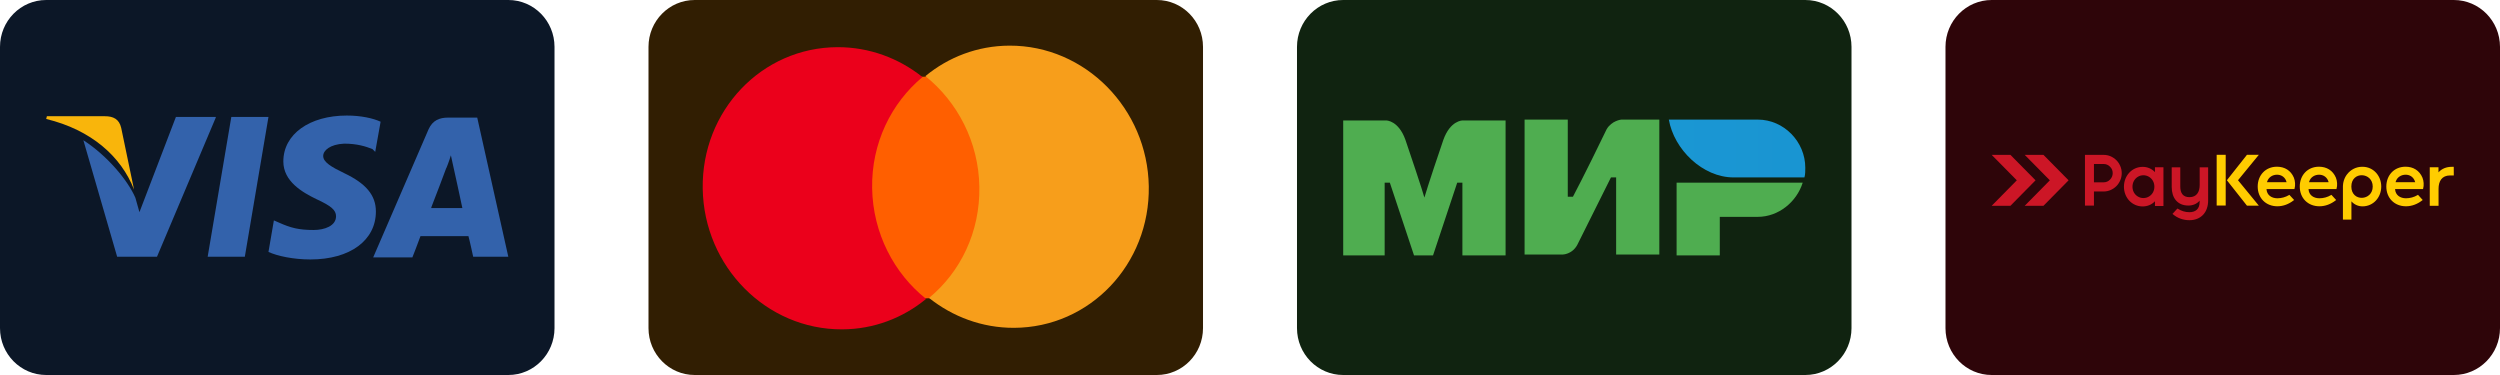
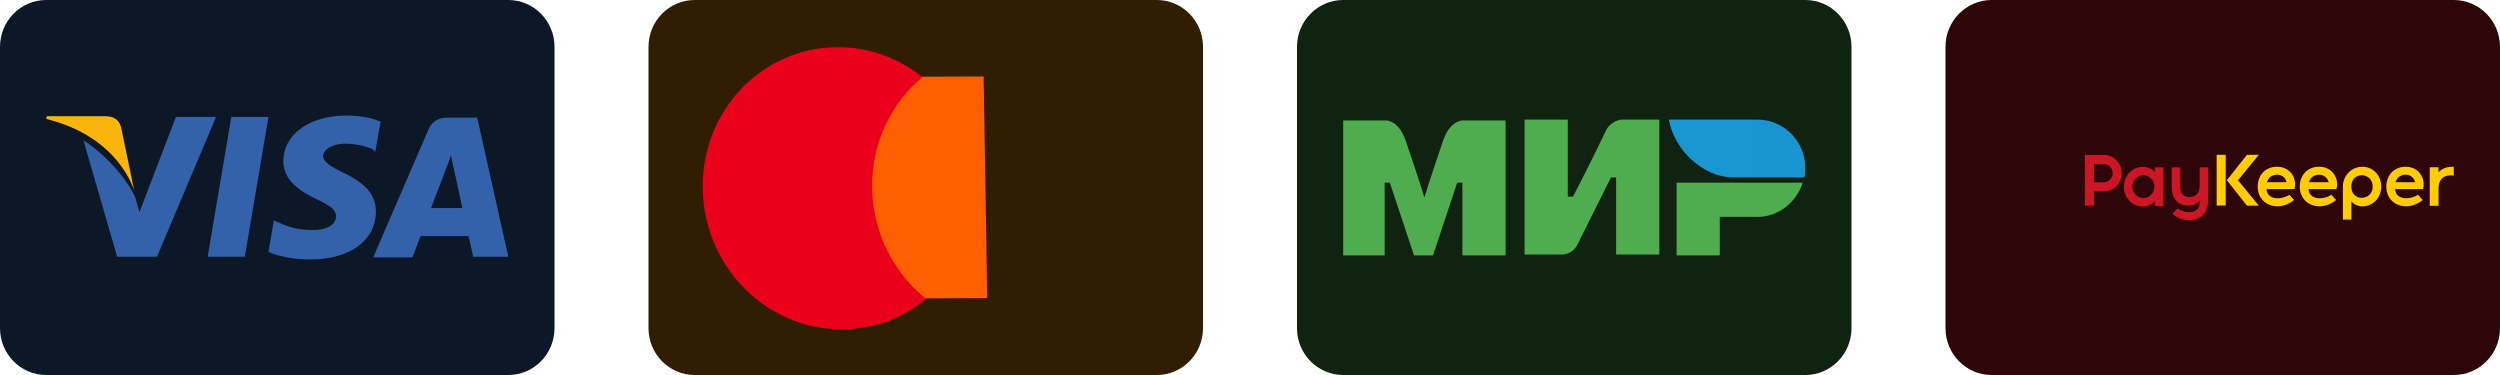
<svg xmlns="http://www.w3.org/2000/svg" width="720" height="108" viewBox="0 0 720 108" fill="none">
  <path d="M0 13.5C0 6.044 5.958 0 13.308 0H146.391C153.741 0 159.699 6.044 159.699 13.5V94.5C159.699 101.956 153.741 108 146.391 108H13.308C5.958 108 0 101.956 0 94.5V13.5Z" fill="#0C1727" />
  <path d="M137.441 33.868H129.075C126.545 33.868 124.6 34.658 123.432 37.224L107.478 74.131H118.763C118.763 74.131 120.708 69.197 121.097 68.013C122.265 68.013 133.355 68.013 134.912 68.013C135.301 69.394 136.274 73.934 136.274 73.934H146.391L137.441 33.868ZM124.211 59.724C125.183 57.355 128.491 48.474 128.491 48.474C128.491 48.671 129.464 46.105 129.853 44.724L130.631 48.276C130.631 48.276 132.771 57.947 133.161 59.921H124.211V59.724Z" fill="#3362AB" />
  <path d="M108.256 60.908C108.256 69.197 100.863 74.724 89.383 74.724C84.519 74.724 79.85 73.737 77.32 72.552L78.877 63.474L80.239 64.066C83.741 65.645 86.076 66.237 90.356 66.237C93.469 66.237 96.777 65.052 96.777 62.289C96.777 60.513 95.415 59.329 91.134 57.355C87.049 55.382 81.601 52.224 81.601 46.5C81.601 38.605 89.189 33.276 99.89 33.276C103.976 33.276 107.478 34.066 109.618 35.053L108.062 43.737L107.283 42.947C105.338 42.158 102.808 41.368 99.112 41.368C95.026 41.566 93.08 43.342 93.08 44.921C93.08 46.697 95.415 48.079 99.112 49.855C105.338 52.816 108.256 56.171 108.256 60.908Z" fill="#3362AB" />
  <path d="M13.308 34.263L13.503 33.474H30.235C32.57 33.474 34.321 34.263 34.905 36.829L38.602 54.592C34.905 45.118 26.344 37.421 13.308 34.263Z" fill="#F9B50B" />
  <path d="M62.144 33.868L45.217 73.934H33.738L24.009 40.382C31.014 44.921 36.851 52.026 38.991 56.96L40.158 61.105L50.665 33.671H62.144V33.868Z" fill="#3362AB" />
  <path d="M66.619 33.671H77.32L70.51 73.934H59.809L66.619 33.671Z" fill="#3362AB" />
  <path d="M186.767 13.5C186.767 6.044 192.725 0 200.075 0H333.158C340.508 0 346.466 6.044 346.466 13.5V94.5C346.466 101.956 340.508 108 333.158 108H200.075C192.725 108 186.767 101.956 186.767 94.5V13.5Z" fill="#311E02" />
-   <path d="M283.279 22.03L248.913 22.15L249.955 85.97L284.32 85.85L283.279 22.03Z" fill="#FF5F00" />
+   <path d="M283.279 22.03L248.913 22.15L249.955 85.97L284.32 85.85Z" fill="#FF5F00" />
  <path d="M251.175 54.189C250.962 41.208 256.695 29.674 265.673 22.193C258.896 16.798 250.4 13.554 241.189 13.586C219.37 13.662 202.014 31.896 202.382 54.358C202.75 76.82 220.701 94.932 242.521 94.856C251.731 94.824 260.12 91.522 266.72 86.08C257.499 78.775 251.388 67.169 251.175 54.189Z" fill="#EB001B" />
-   <path d="M330.851 53.642C331.219 76.104 313.863 94.338 292.044 94.414C282.833 94.446 274.337 91.202 267.56 85.807C276.648 78.326 282.271 66.792 282.058 53.811C281.845 40.831 275.736 29.338 266.513 21.92C273.113 16.479 281.502 13.176 290.712 13.144C312.532 13.068 330.485 31.293 330.851 53.642Z" fill="#F79E1B" />
  <path d="M373.534 13.5C373.534 6.044 379.492 0 386.842 0H519.925C527.275 0 533.233 6.044 533.233 13.5V94.5C533.233 101.956 527.275 108 519.925 108H386.842C379.492 108 373.534 101.956 373.534 94.5V13.5Z" fill="#102310" />
  <path d="M506.243 34.444H480.622C482.114 43.023 490.323 51.098 499.278 51.098H519.676C519.925 50.341 519.925 49.08 519.925 48.322C519.925 40.752 513.706 34.444 506.243 34.444Z" fill="url(#paint0_linear_172_697)" />
  <path d="M482.861 52.612V73.556H495.298V62.453H506.243C512.213 62.453 517.437 58.163 519.178 52.612H482.861Z" fill="#4FAD50" />
  <path d="M439.08 34.444V73.304H450.025C450.025 73.304 452.761 73.304 454.254 70.528C461.717 55.64 463.955 51.098 463.955 51.098H465.448V73.304H477.886V34.444H466.94C466.94 34.444 464.204 34.696 462.712 37.22C456.493 50.089 453.01 56.65 453.01 56.65H451.518V34.444H439.08Z" fill="#4FAD50" />
  <path d="M386.842 73.556V34.696H399.28C399.28 34.696 402.762 34.696 404.752 40.248C409.727 54.883 410.225 56.902 410.225 56.902C410.225 56.902 411.22 53.369 415.697 40.248C417.687 34.696 421.17 34.696 421.17 34.696H433.608V73.556H421.17V52.612H419.677L412.712 73.556H407.24L400.275 52.612H398.782V73.556H386.842Z" fill="#4FAD50" />
  <path d="M560.301 13.5C560.301 6.044 566.259 0 573.609 0H706.692C714.042 0 720 6.044 720 13.5V94.5C720 101.956 714.042 108 706.692 108H573.609C566.259 108 560.301 101.956 560.301 94.5V13.5Z" fill="#2E0509" />
  <path fill-rule="evenodd" clip-rule="evenodd" d="M617.301 57.039C617.882 57.039 618.453 56.883 618.946 56.571C619.923 55.97 620.461 54.924 620.461 53.766C620.461 52.575 619.89 51.485 618.859 50.895C618.387 50.617 617.849 50.472 617.301 50.472C616.741 50.472 616.203 50.617 615.721 50.906C614.711 51.507 614.152 52.587 614.152 53.766C614.152 54.913 614.678 55.959 615.644 56.56C616.137 56.883 616.708 57.039 617.301 57.039ZM603.059 52.509V47.233H605.856C606.57 47.233 607.184 47.5 607.689 48.012V48.023C608.215 48.524 608.457 49.136 608.457 49.86C608.457 50.594 608.194 51.206 607.689 51.73C607.184 52.242 606.57 52.509 605.856 52.509H603.059ZM603.059 55.147H605.856C606.548 55.147 607.228 55.002 607.875 54.724C608.49 54.445 609.049 54.078 609.532 53.588C610.004 53.11 610.377 52.542 610.64 51.919C610.926 51.262 611.057 50.572 611.057 49.86C611.057 49.158 610.926 48.468 610.64 47.823C610.377 47.199 610.004 46.632 609.532 46.153C609.049 45.675 608.49 45.296 607.875 45.018C607.228 44.74 606.548 44.606 605.856 44.606H600.469V59.209H603.059V55.147ZM620.625 57.962C619.725 58.931 618.442 59.454 617.103 59.454C613.976 59.454 611.694 56.894 611.694 53.766C611.694 50.65 613.965 48.056 617.103 48.056C618.442 48.056 619.725 48.591 620.625 49.57V48.179H623.072V59.32H620.625V57.962ZM633.485 57.784C632.706 58.742 631.488 59.198 630.259 59.198C627.055 59.198 625.453 56.95 625.453 53.855V48.19H627.922V53.722C627.922 55.569 628.657 56.783 630.577 56.783C632.64 56.783 633.507 55.269 633.507 53.31V48.19H635.942V57.773C635.942 61.112 633.902 63.416 630.555 63.416C628.81 63.416 627.154 62.849 625.815 61.713L625.672 61.602L627.099 60.055L627.219 60.122C628.273 60.767 629.304 61.112 630.555 61.112C632.387 61.112 633.485 60.111 633.485 58.23V57.784Z" fill="#CC1626" />
  <path fill-rule="evenodd" clip-rule="evenodd" d="M675.344 51.195L675.421 51.039C675.432 51.028 675.432 51.006 675.443 50.995V50.984L675.519 50.839H675.53L675.552 50.795L675.574 50.772L675.596 50.717H675.607C675.629 50.672 675.651 50.639 675.673 50.605L675.684 50.583C675.695 50.572 675.706 50.55 675.717 50.527L675.728 50.516L675.772 50.461V50.45C675.816 50.383 675.86 50.327 675.904 50.271V50.26C675.925 50.238 675.936 50.227 675.947 50.205H675.958C676.99 48.836 678.581 48.034 680.281 48.034H680.512C683.584 48.101 685.8 50.639 685.8 53.722C685.8 56.849 683.529 59.432 680.391 59.432C679.184 59.432 677.999 58.909 677.209 57.985V63.238H674.762V53.477H674.773C674.795 52.787 674.949 52.108 675.223 51.462L675.234 51.44L675.245 51.396L675.267 51.362L675.311 51.251L675.344 51.195ZM638.4 44.584H641.001V59.187H638.4V44.584ZM644.545 51.908L650.547 59.231H647.123L641.341 51.908L647.123 44.584H650.547L644.545 51.908ZM652.752 54.456C652.84 56.204 654.222 57.105 655.89 57.105C657.053 57.105 658.216 56.783 659.226 56.182L659.335 56.115L660.707 57.595L660.553 57.718C659.204 58.764 657.613 59.409 655.89 59.409C652.598 59.409 650.217 57.072 650.217 53.722C650.217 50.45 652.5 48.012 655.758 48.012C657.975 48.012 659.752 49.092 660.63 51.151C661.003 52.041 661.113 53.41 660.828 54.334L660.784 54.456H652.752ZM664.854 54.456C664.942 56.204 666.325 57.105 667.993 57.105C669.167 57.105 670.33 56.783 671.328 56.182L671.449 56.115L672.809 57.595L672.667 57.718C671.306 58.764 669.715 59.409 667.993 59.409C664.701 59.409 662.331 57.072 662.331 53.722C662.331 50.45 664.602 48.012 667.872 48.012C670.077 48.012 671.855 49.092 672.733 51.151C673.117 52.041 673.215 53.41 672.93 54.334L672.897 54.456H664.854ZM689.783 54.456C689.871 56.204 691.254 57.105 692.921 57.105C694.085 57.105 695.259 56.783 696.257 56.182L696.378 56.104L697.738 57.595L697.585 57.718C696.235 58.764 694.644 59.409 692.921 59.409C689.63 59.409 687.26 57.072 687.26 53.722C687.26 50.45 689.531 48.012 692.801 48.012C695.006 48.012 696.784 49.092 697.662 51.151C698.046 52.041 698.144 53.41 697.859 54.334L697.826 54.456H689.783ZM677.187 53.722C677.187 58.252 683.343 57.873 683.343 53.722C683.343 49.57 677.187 49.192 677.187 53.722ZM652.895 52.475H658.534C658.501 52.286 658.425 52.097 658.348 51.919C657.865 50.884 656.911 50.316 655.78 50.316C654.551 50.316 653.388 50.995 652.971 52.219C652.939 52.297 652.917 52.386 652.895 52.475ZM664.997 52.475H670.648C670.604 52.286 670.538 52.097 670.45 51.919C669.967 50.884 669.013 50.316 667.894 50.316C666.654 50.316 665.491 50.995 665.074 52.219C665.052 52.297 665.019 52.386 664.997 52.475ZM689.926 52.475H695.577C695.533 52.286 695.467 52.097 695.379 51.919C694.897 50.884 693.942 50.316 692.823 50.316C691.583 50.316 690.42 50.995 690.003 52.208C689.97 52.297 689.948 52.386 689.926 52.475ZM702.281 49.637C703.257 48.535 704.629 48.045 706.11 48.045H706.681L706.692 50.527H705.627C703.279 50.527 702.303 52.153 702.303 54.379V59.276H699.768V48.168H702.281V49.637Z" fill="#FFCC00" />
-   <path fill-rule="evenodd" clip-rule="evenodd" d="M583.122 59.265L590.353 51.93L583.122 44.606C584.921 44.606 586.721 44.606 588.52 44.606L595.751 51.93L588.52 59.265C586.721 59.265 584.921 59.265 583.122 59.265ZM573.609 59.265L580.84 51.93L573.609 44.606C575.408 44.606 577.208 44.606 579.007 44.606L586.238 51.93L579.007 59.265C577.208 59.265 575.408 59.265 573.609 59.265Z" fill="#CC1626" />
  <defs>
    <linearGradient id="paint0_linear_172_697" x1="-0.811" y1="54.774" x2="718.387" y2="54.774" gradientUnits="userSpaceOnUse">
      <stop stop-color="#27B1E6" />
      <stop offset="1" stop-color="#148ACA" />
    </linearGradient>
  </defs>
</svg>